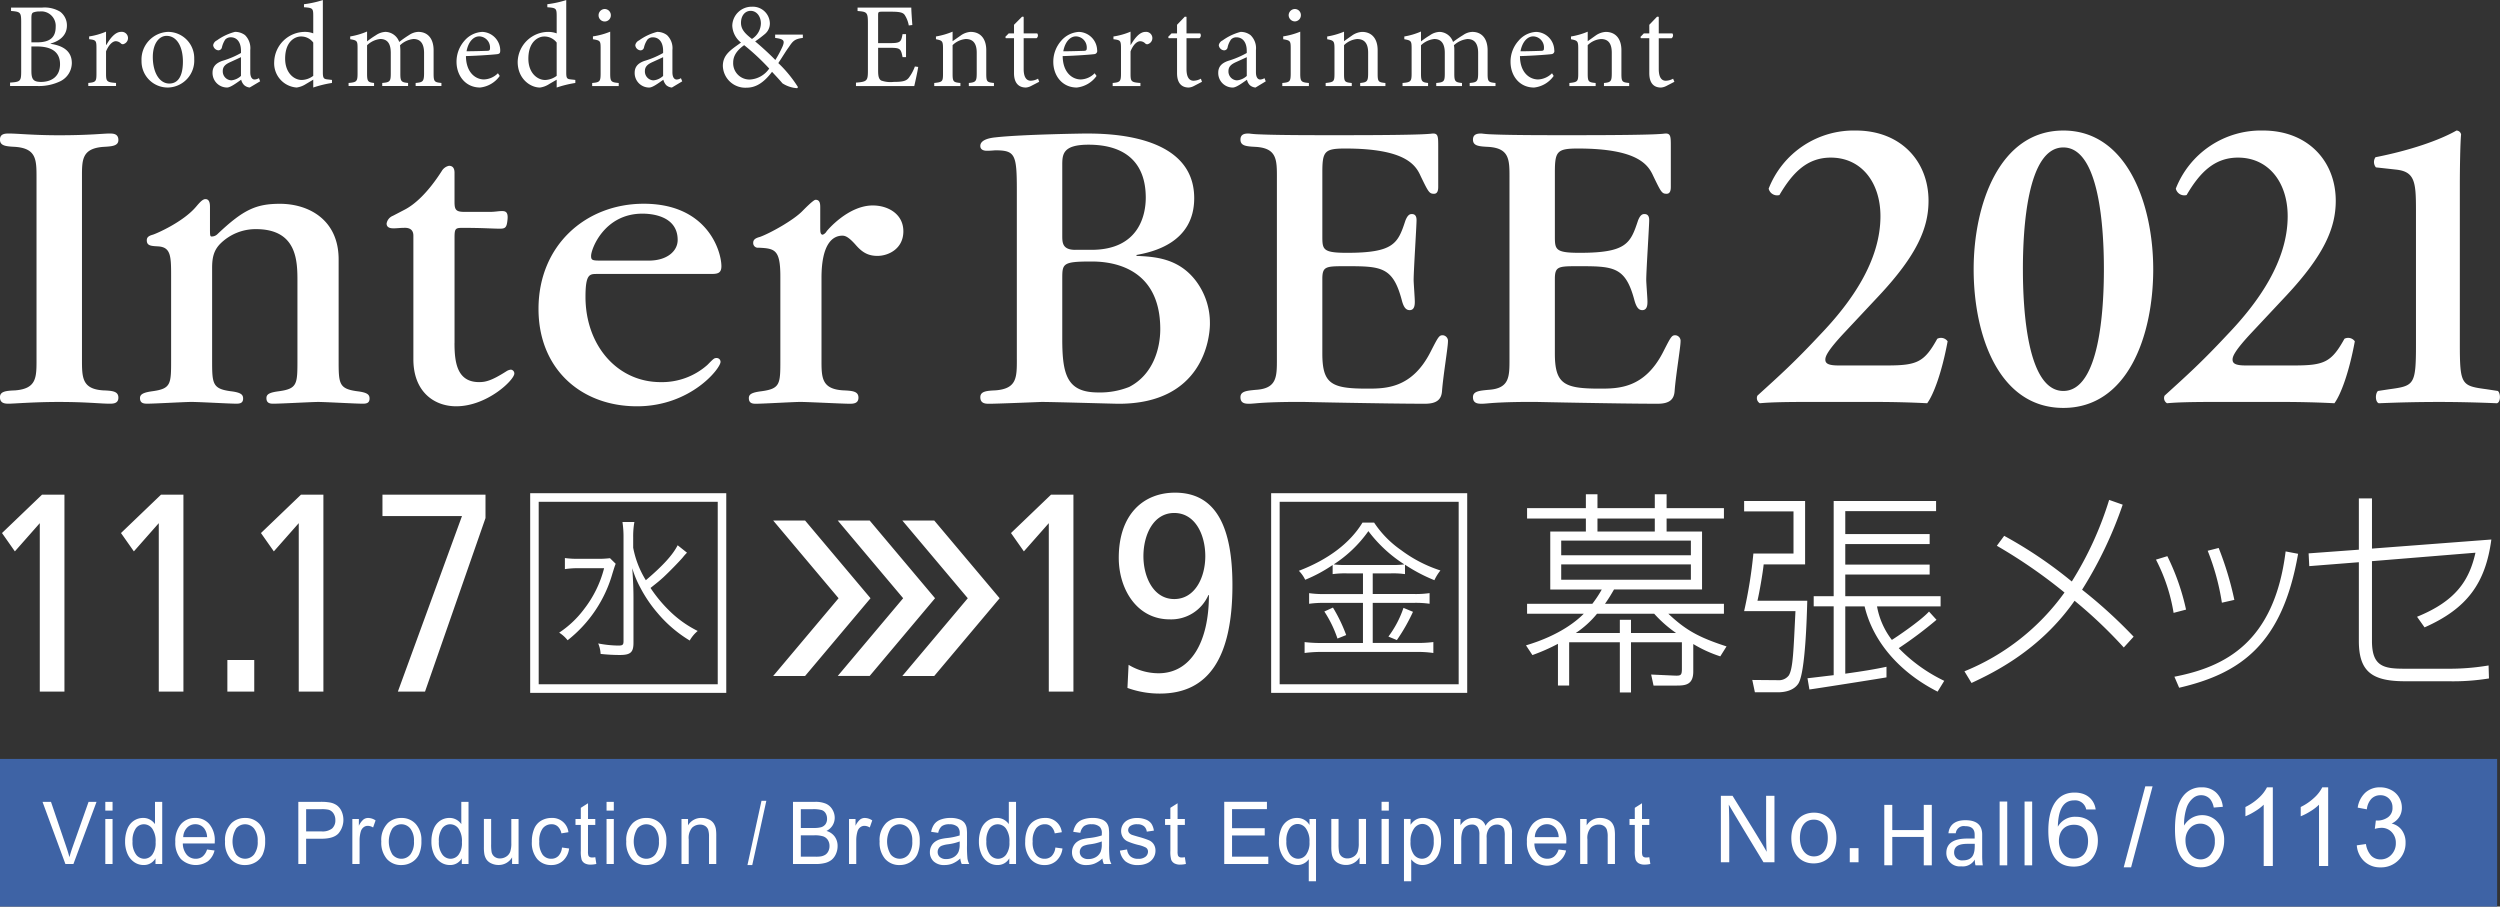
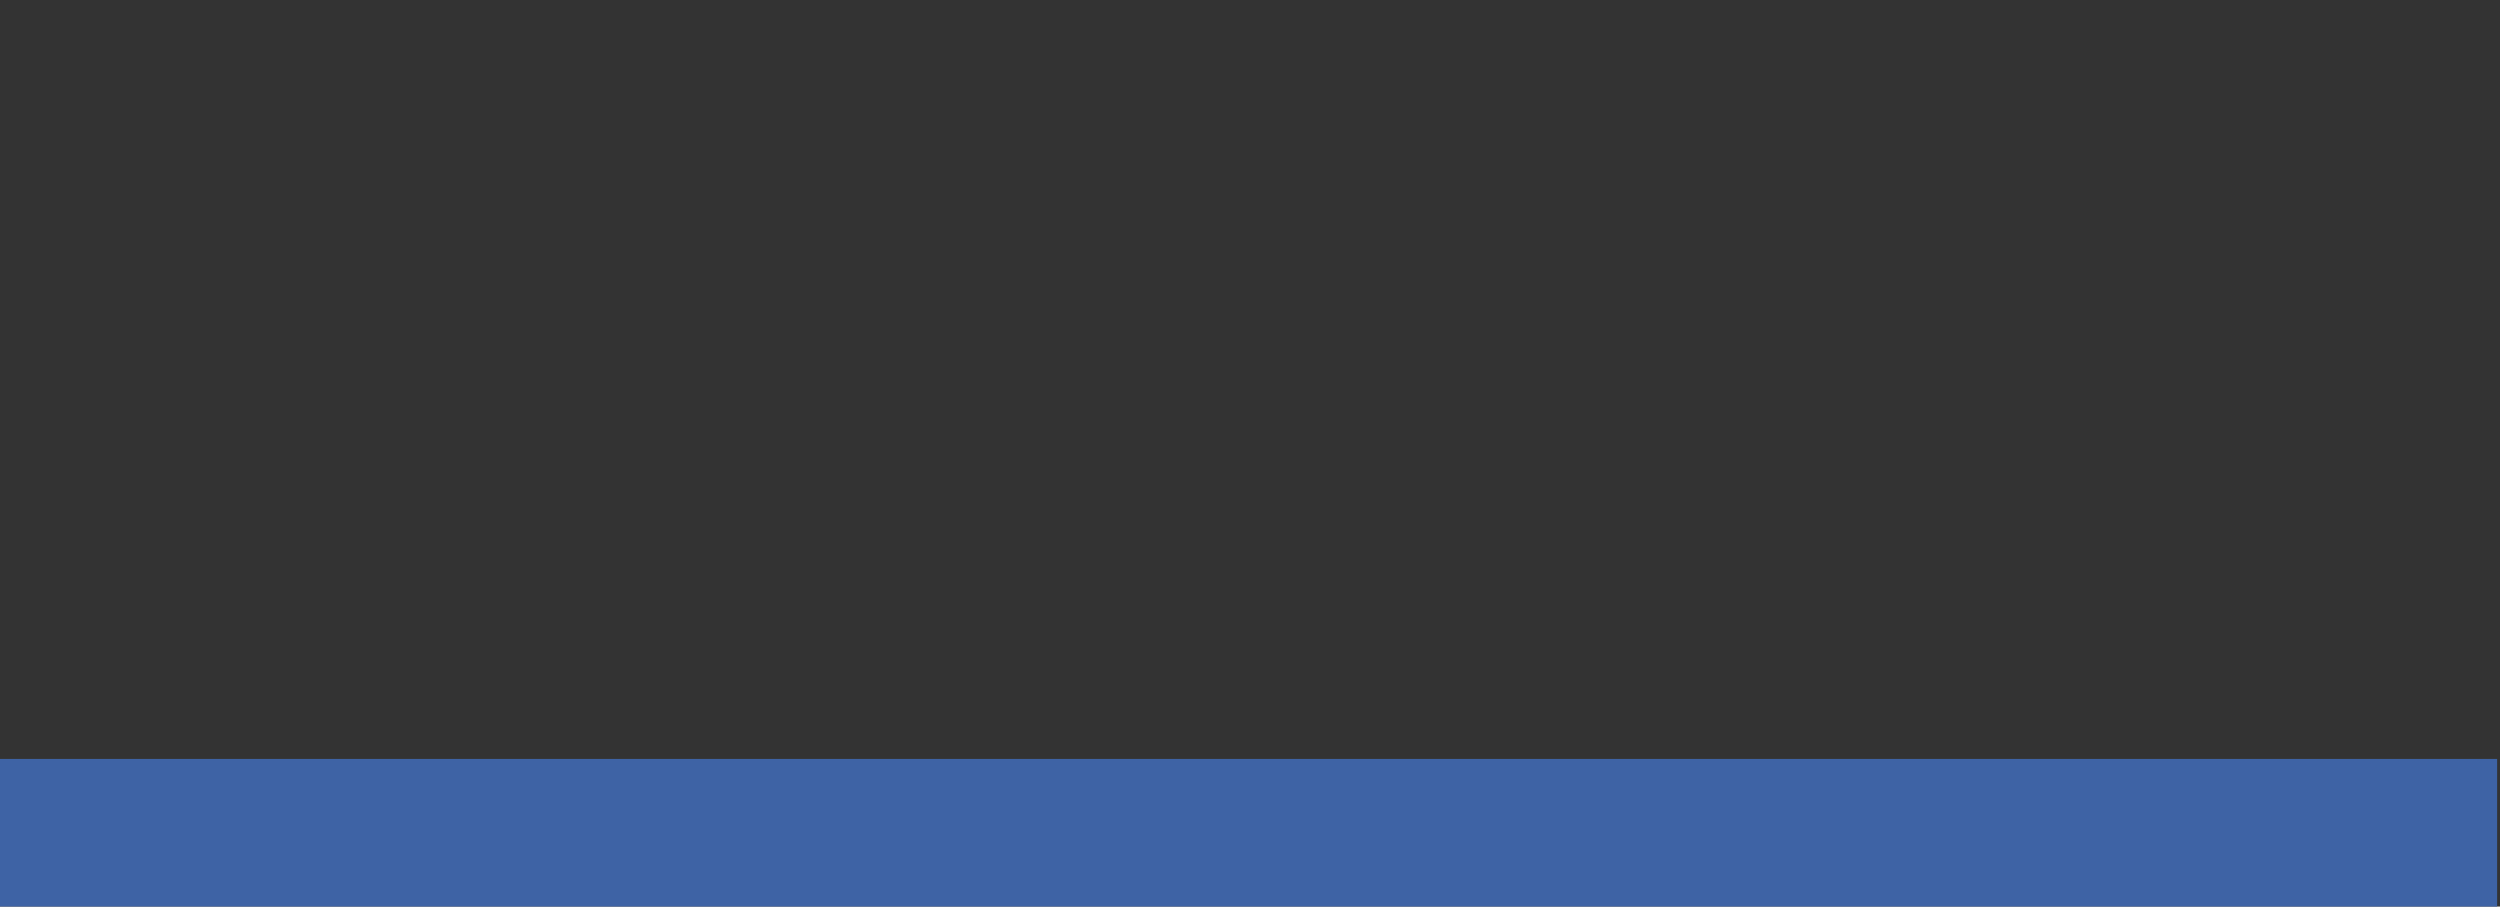
<svg xmlns="http://www.w3.org/2000/svg" id="logo_txt" width="575.66" height="208.75" viewBox="0 0 575.66 208.75">
  <rect x="0" y="0" width="575.66" height="208.75" fill="#333333" stroke="none" />
  <defs>
    <style>
      .cls-1 {
        fill: #fff;
        fill-rule: evenodd;
      }

      .cls-2 {
        fill: #3e63a5;
      }
    </style>
  </defs>
-   <path id="シェイプ_17" data-name="シェイプ 17" class="cls-1" d="M704.161,253.714l-5.737,6.5-2.964-4.223,9.22-8.839h5.159V292.5h-5.678V253.714Zm27.4,0-5.735,6.5-2.967-4.223,9.22-8.839h5.157V292.5h-5.675V253.714Zm15.794,31.513h6.19V292.5h-6.19v-7.275Zm16.436-31.513-5.735,6.5-2.966-4.223,9.22-8.839h5.158V292.5h-5.677V253.714Zm37.586-1.625h-18.31v-4.94h23.725v5.394L792.868,292.5h-6.253ZM936.5,253.714l-5.739,6.5-2.967-4.223,9.221-8.839h5.156V292.5H936.5V253.714Zm18.372,32.618a13.351,13.351,0,0,0,6.9,1.947c7.476,0,11.6-7.275,11.6-18h-0.125a9.346,9.346,0,0,1-8.9,5.586c-7.607,0-11.736-7.015-11.736-14.164,0-10.008,5.676-15.009,12.959-15.009,9.605,0,13.215,8.186,13.215,21.313,0,16.634-5.48,24.95-16.7,24.95a21.645,21.645,0,0,1-7.474-1.3Zm10.507-15.143c4.837,0,7.158-5.066,7.158-9.876,0-4.937-2.321-9.943-7.158-9.943-4.772,0-7.089,5.006-7.089,9.943C958.289,266.123,960.606,271.189,965.378,271.189ZM860.269,248.8v42.008H819.043V248.8h41.226m1.963-1.979H817.08v45.966h45.152V246.825h0Zm18.151,6.286h-7.347l15.057,17.894-15.057,17.9h7.347l15.067-17.9Zm14.869,0H887.9l15.066,17.894L887.9,288.9h7.352l15.055-17.9Zm14.872,0h-7.347l15.067,17.894-15.067,17.9h7.347l15.057-17.9Zm-73.353,9.962c-0.277.7-.311,0.843-0.729,2.172A29.938,29.938,0,0,1,825.7,280.678a7.714,7.714,0,0,0-1.944-1.75,22.968,22.968,0,0,0,5.763-5.462,25.641,25.641,0,0,0,4.583-9.379h-5.728a20.107,20.107,0,0,0-3.3.212v-2.554a20.842,20.842,0,0,0,3.366.173h3.717a21.839,21.839,0,0,0,3.3-.14Zm16.42-2.553a11.427,11.427,0,0,0-.97,1.087c-0.833.979-3.194,3.393-4.48,4.584-0.974.874-.974,0.874-2.949,2.447a31.781,31.781,0,0,0,4.094,5.006,25.231,25.231,0,0,0,6.772,4.9,7.935,7.935,0,0,0-1.84,2.2,29.674,29.674,0,0,1-7.466-6.4,30.965,30.965,0,0,1-3.924-5.807,23.3,23.3,0,0,1-1.84-4.448c0.211,3.046.279,4.973,0.279,6.825V281.27c0,2.206-.692,2.8-3.159,2.8a41.65,41.65,0,0,1-4.408-.245,6.981,6.981,0,0,0-.559-2.415,25.15,25.15,0,0,0,4.655.49c0.971,0,1.178-.174,1.178-1.014v-23.9a22.783,22.783,0,0,0-.242-3.535h2.744a18.736,18.736,0,0,0-.277,3.5v2.412a22.015,22.015,0,0,0,2.914,7.49c3.925-3.325,6.216-5.846,7.326-8.049ZM1030.88,248.8v42.008H989.659V248.8h41.221m1.96-1.979H987.7v45.966h45.144V246.825h0Zm-27.75,18.456a21.031,21.031,0,0,0-3.23.173v-2.1a33.386,33.386,0,0,1-6.321,3.4,7.566,7.566,0,0,0-1.459-2.065c6.77-2.59,11.81-6.406,14.65-11.1h2.68a23.441,23.441,0,0,0,6.21,6.334,30.993,30.993,0,0,0,9.06,4.689,10.828,10.828,0,0,0-1.39,2.241,37.507,37.507,0,0,1-6.77-3.568v2.168a19.928,19.928,0,0,0-3.19-.173h-4.24v4.758h9.69a22.138,22.138,0,0,0,3.4-.211v2.449a23.319,23.319,0,0,0-3.4-.211h-9.69v9.239h10.17a29.012,29.012,0,0,0,3.79-.208v2.517a25.6,25.6,0,0,0-3.82-.244H999.358a30.359,30.359,0,0,0-3.956.244V281.1a31.758,31.758,0,0,0,3.956.208h9.482v-9.239h-9.031a23.51,23.51,0,0,0-3.366.211v-2.449a22.8,22.8,0,0,0,3.4.211h9v-4.758h-3.75Zm-3.16,7.874a35.876,35.876,0,0,1,3.05,6.329l-2.01.807a26.75,26.75,0,0,0-3.022-6.23Zm13.4-9.8a22.249,22.249,0,0,0,3.05-.139,31.632,31.632,0,0,1-8.29-7.663,29.144,29.144,0,0,1-7.99,7.663,21.067,21.067,0,0,0,2.95.139h10.28Zm5.03,10.777a42.816,42.816,0,0,1-3.71,6.509l-1.95-.805a23.549,23.549,0,0,0,3.47-6.612Zm64.54,13.743c0,3.089-1.83,3.24-3.86,3.24h-5.29l-0.55-2.54,5.39,0.246c1.44,0.052,1.69-.047,1.69-1.592v-6.08h-11.72v11.56h-2.57v-11.56h-11.67v9.966h-2.58V281.5a44.414,44.414,0,0,1-5.88,2.592l-1.48-2.24c8.06-2.392,11.97-5.931,13.3-7.278h-13.05v-2.292h15.03a26.657,26.657,0,0,0,2.17-3.288h-11.86V255.635h8.2v-2.988h-13.54v-2.4h13.54v-3.189h2.67v3.189h13.2v-3.189h2.72v3.189h13.2v2.4h-13.2v2.988h8.16v13.354h-20.27c-0.64,1.1-1.09,1.894-2.07,3.288h27.38v2.292h-12.8c4.05,3.837,7.12,5.483,13.4,7.525l-1.44,2.292a29.452,29.452,0,0,1-6.22-2.839v6.327Zm-0.55-30.148h-29.86v3.389h29.86v-3.389Zm0,5.483h-29.86v3.538h29.86v-3.538Zm-3.41,15.8a28.965,28.965,0,0,1-5.04-4.436h-13.16a21.967,21.967,0,0,1-4.89,4.436h10.14v-3.038h2.57v3.038h10.38Zm-4.9-26.358h-13.2v2.988h13.2v-2.988Zm34.61,10.562h-9.54c-0.2,1.943-.94,6.278-1.43,8.372h11.47c-0.1,3.686-.44,16.444-2.03,19.036-0.99,1.542-2.91,2.042-4.79,2.042h-5.24l-0.6-2.841,5.88,0.051a2.848,2.848,0,0,0,2.53-1.1c0.98-1.6,1.08-5.731,1.53-14.8h-11.82a106.179,106.179,0,0,0,2.13-13.257h9.24V251h-11.37v-2.392h14.04v14.6Zm30.26,12.758a92.364,92.364,0,0,1-8.7,6.526,36.587,36.587,0,0,0,10.48,7.527l-1.53,2.488c-8.75-4.435-14.88-11.511-16.81-19.634h-4.45v15.5c4.25-.6,6.67-0.993,9.49-1.594v2.443c-1.04.2-16.22,2.591-17.75,2.789l-0.44-2.591c0.64-.05,5.04-0.6,6.03-0.7V272.874h-4.6v-2.342h4.6V248.607h23.58v2.344H1119.9v5.28h19.43v2.291H1119.9v4.737h19.43v2.292H1119.9v4.981h21.95v2.342h-14.64a17.8,17.8,0,0,0,3.42,7.725c0.89-.547,6.62-4.386,8.55-6.528Zm43.12,6.377a107.167,107.167,0,0,0-11.33-10.763c-8.01,11.461-18.73,16.592-23.73,18.934l-1.63-2.688a52.761,52.761,0,0,0,23.04-18.142,117.7,117.7,0,0,0-15.58-10.763l1.69-2.29a99.426,99.426,0,0,1,15.57,10.515,78.963,78.963,0,0,0,8.6-18.79l3.12,1.1a93.458,93.458,0,0,1-9.35,19.581,112,112,0,0,1,11.87,10.815Zm11.47-7.973a40.662,40.662,0,0,0-4.06-12.258l2.62-.8a53.327,53.327,0,0,1,4.31,12.305Zm0.19,14.7c11.52-2.241,22.99-7.773,25.61-28.851l2.87,0.547c-3.61,20.831-13.25,27.558-27.39,30.846Zm10.93-17.041a54.553,54.553,0,0,0-3.27-11.961l2.53-.646a73.329,73.329,0,0,1,3.61,11.959Zm62.05-14.552c-1.34,10.067-5.59,15.9-15.38,20.233l-1.73-2.443c8.95-3.636,12.02-8.37,13.45-14.751l-23.83,1.946v18.387c0,5.78,2.62,6.379,7.36,6.379h9.8a54.066,54.066,0,0,0,9.69-.75l0.09,2.992a52.047,52.047,0,0,1-9.44.647h-9.84c-7.51,0-10.68-2.092-10.68-9.268V262.71l-11.42.9-0.15-2.939,11.57-.849V248.01h3.02v11.561ZM706.661,143.346c2.751,0.4,4.878,1.606,4.878,4.419a4.719,4.719,0,0,1-2.635,4.186,11.381,11.381,0,0,1-5.452,1.1h-6.134v-0.783c2.379-.159,2.561-0.317,2.561-2.622V138.42c0-2.3-.131-2.476-2.334-2.643V135h7.124a6.955,6.955,0,0,1,4.184.948,3.937,3.937,0,0,1,1.557,3.168c0,2.65-2.235,3.736-3.749,4.153v0.081ZM703.522,143c3.044,0,4.3-1.2,4.3-3.56a3.324,3.324,0,0,0-3.682-3.55,3.885,3.885,0,0,0-1.545.255c-0.289.221-.365,0.491-0.365,1.418V143h1.291Zm-1.291,6.6c0,2,.508,2.515,2.3,2.515,2.244-.033,4.292-1.173,4.292-4.084,0-2.817-1.96-4.081-5.343-4.081h-1.252v5.65Zm17.27-6.019c0.8-1.436,2.018-2.991,3.358-2.991a1.439,1.439,0,0,1,.717,2.762,0.611,0.611,0,0,1-.717-0.081,1.771,1.771,0,0,0-1.182-.535c-0.738,0-1.619.8-2.26,2.342v5.1c0,1.837.164,2.013,2.3,2.17v0.706h-6.387v-0.706c1.726-.157,1.883-0.333,1.883-2.17v-5.756c0-1.831-.09-1.953-1.686-2.145v-0.636a15.4,15.4,0,0,0,3.887-1.109v3.046H719.5Zm20.218,3.217a6.2,6.2,0,0,1-6.028,6.606,6.022,6.022,0,0,1-6.1-6.137,6.354,6.354,0,0,1,6.146-6.677,6.042,6.042,0,0,1,5.985,6.208m-9.535-.417c0,3.5,1.487,6.106,3.808,6.106,1.713,0,3.123-1.274,3.123-5.084,0-3.244-1.3-5.893-3.766-5.893-1.678,0-3.165,1.711-3.165,4.871m22.318,7.019a2.209,2.209,0,0,1-1.283-.549,2.582,2.582,0,0,1-.684-1.248c-1.107.765-2.459,1.8-3.258,1.8a3.346,3.346,0,0,1-3.341-3.4c0-1.348.721-2.2,2.253-2.738a19.846,19.846,0,0,0,4.3-1.817v-0.492c0-2.013-.957-3.12-2.348-3.12a1.742,1.742,0,0,0-1.273.514,5.491,5.491,0,0,0-.782,1.858,0.836,0.836,0,0,1-.826.628,1.327,1.327,0,0,1-1.178-1.193,1.512,1.512,0,0,1,.852-1.089,12.462,12.462,0,0,1,4.168-1.966,3.808,3.808,0,0,1,2.305.744,4.2,4.2,0,0,1,1.219,3.43v5.117c0,1.268.522,1.677,0.971,1.677a2.115,2.115,0,0,0,1.024-.316l0.273,0.733Zm-2.018-6.992c-0.576.287-1.914,0.894-2.483,1.152-1.1.5-1.707,1.029-1.707,2.057a2.052,2.052,0,0,0,1.989,2.131,3.8,3.8,0,0,0,2.2-1.02V146.4Zm20.954,5.943a26.111,26.111,0,0,0-4.311,1.053v-1.809l-1.666.989a5.211,5.211,0,0,1-2.166.82,5.581,5.581,0,0,1-5.159-5.912,7.1,7.1,0,0,1,7.147-6.9,5.214,5.214,0,0,1,1.844.343v-3.983c0-1.809-.121-1.879-2.133-2.036V134.22a23.444,23.444,0,0,0,4.343-.956v16.611c0,1.446.224,1.578,1.221,1.677l0.88,0.1v0.7Zm-4.311-9.3a3.455,3.455,0,0,0-2.844-1.4c-1.316,0-3.629,1.092-3.629,5.1,0,3.279,2.035,4.913,3.815,4.913a4.53,4.53,0,0,0,2.658-.954v-7.653Zm23.58,10.009v-0.706c1.623-.155,1.94-0.285,1.94-2.255v-4.644c0-1.979-.7-3.222-2.442-3.222a5.194,5.194,0,0,0-3.09,1.439c0.014,0.335.066,0.672,0.066,1.169v5.407c0,1.773.254,1.951,1.782,2.106v0.706h-5.95v-0.706c1.715-.155,1.965-0.32,1.965-2.135v-4.789c0-2.028-.692-3.2-2.44-3.2a5.173,5.173,0,0,0-3.018,1.439v6.547c0,1.8.228,1.98,1.61,2.135v0.706h-5.867v-0.706c1.829-.155,2.067-0.333,2.067-2.135v-5.756c0-1.782-.049-1.9-1.693-2.18v-0.636a16.821,16.821,0,0,0,3.883-1.14v2.278a19.184,19.184,0,0,1,2.012-1.409,4.265,4.265,0,0,1,2.235-.783,3.455,3.455,0,0,1,3.155,2.32,25.172,25.172,0,0,1,2.273-1.591,4.082,4.082,0,0,1,2.11-.729c2.157,0,3.536,1.506,3.536,4.248v5.378c0,1.85.213,1.98,1.8,2.135v0.706h-5.937Zm19.363-2.323a6.364,6.364,0,0,1-4.523,2.666c-3.395,0-5.428-2.782-5.428-5.908a7.283,7.283,0,0,1,1.822-4.863,5.763,5.763,0,0,1,4.091-2.039h0.008a4.3,4.3,0,0,1,4.143,4.217c0,0.574-.067.8-0.627,0.9-0.43.074-3.929,0.361-7.269,0.454,0.025,3.789,2.217,5.377,4.153,5.377a4.738,4.738,0,0,0,3.211-1.428Zm-7.642-5.683c1.549,0,3.119-.048,4.729-0.1,0.512,0,.67-0.143.67-0.552a2.564,2.564,0,0,0-2.487-2.779c-1.248,0-2.506,1.163-2.912,3.432m25.052,7.3a25.9,25.9,0,0,0-4.3,1.053v-1.809l-1.7.989a5.115,5.115,0,0,1-2.145.82c-2.258,0-5.135-2.04-5.135-5.912a7.068,7.068,0,0,1,7.1-6.9,5.444,5.444,0,0,1,1.879.343v-3.983c0-1.809-.135-1.879-2.151-2.036V134.22a23.759,23.759,0,0,0,4.354-.956v16.611c0,1.446.162,1.578,1.207,1.677l0.885,0.1v0.7Zm-4.3-9.3a3.557,3.557,0,0,0-2.885-1.4c-1.272,0-3.634,1.092-3.634,5.1,0,3.279,2.038,4.913,3.87,4.913a4.7,4.7,0,0,0,2.649-.954v-7.653Zm8.173,10.009v-0.706c1.76-.157,1.946-0.333,1.946-2.238v-5.715c0-1.72-.063-1.842-1.77-2.118v-0.661a16.708,16.708,0,0,0,3.975-1.084v9.578c0,1.905.176,2.081,1.961,2.238v0.706h-6.112Zm1.473-16.279a1.443,1.443,0,0,1,1.418-1.46,1.425,1.425,0,0,1,1.408,1.46,1.413,1.413,0,0,1-2.826,0m16.885,16.622a2.244,2.244,0,0,1-1.307-.549,2.939,2.939,0,0,1-.662-1.248c-1.106.765-2.447,1.8-3.266,1.8a3.339,3.339,0,0,1-3.337-3.4c0-1.348.723-2.2,2.259-2.738a20.089,20.089,0,0,0,4.289-1.817v-0.492c0-2.013-.951-3.12-2.373-3.12a1.65,1.65,0,0,0-1.229.514,5.191,5.191,0,0,0-.808,1.858,0.813,0.813,0,0,1-.835.628,1.3,1.3,0,0,1-1.16-1.193,1.5,1.5,0,0,1,.858-1.089,12.3,12.3,0,0,1,4.155-1.966,3.69,3.69,0,0,1,2.289.744,4.139,4.139,0,0,1,1.246,3.43v5.117c0,1.268.51,1.677,0.969,1.677a1.9,1.9,0,0,0,.991-0.316l0.3,0.733Zm-2.024-6.992c-0.6.287-1.922,0.894-2.5,1.152-1.08.5-1.693,1.029-1.693,2.057a2.053,2.053,0,0,0,1.966,2.131,3.746,3.746,0,0,0,2.229-1.02V146.4Zm32.175-4.432c-1.937.236-2.309,0.76-3.219,2.1-0.774,1.053-1.424,2.195-2.43,3.693a28.7,28.7,0,0,1,4.534,5.538l-0.188.244a7.039,7.039,0,0,1-3.4-1.126c-0.31-.4-1.5-1.693-2.391-2.643-2.008,2.664-3.875,3.651-5.85,3.651a5.173,5.173,0,0,1-5.474-5c0-2.594,1.813-3.689,4.179-5.386a5.245,5.245,0,0,1-2.008-3.87,4.47,4.47,0,0,1,4.561-4.388,3.924,3.924,0,0,1,4.094,3.836,3.174,3.174,0,0,1-1.139,2.45c-0.523.429-1.166,0.96-2.248,1.706,0.912,0.749,2.883,2.471,4.647,4.274a24.547,24.547,0,0,0,1.688-3.174c0.521-1.307.254-1.652-1.733-1.906v-0.76h6.376v0.76Zm-7.741,7.054a52.841,52.841,0,0,0-5.769-5.388c-1.851,1.308-2.529,2.631-2.529,4a3.754,3.754,0,0,0,3.856,3.913,5.775,5.775,0,0,0,4.442-2.528m-6.5-10.531c0,1.458.854,2.434,2.524,3.713a4.34,4.34,0,0,0,2.059-3.559c0-1.58-.936-2.907-2.362-2.907-1.258,0-2.221,1.078-2.221,2.753m40.807,10.158c-0.131.943-.7,3.539-0.909,4.4H892.1v-0.783c2.512-.192,2.748-0.415,2.748-2.674v-11.05c0-2.48-.236-2.6-2.383-2.767V135h12.375c0,0.721.134,2.588,0.238,4.011l-0.82.1a6.556,6.556,0,0,0-.891-2.34c-0.381-.629-1.125-0.828-3.149-0.828h-2.094c-0.879,0-.928.075-0.928,0.874v6.364h2.612c2.537,0,2.682-.243,3.018-2.069h0.8V146.4h-0.8c-0.387-1.985-.565-2.144-2.993-2.144H897.2V149.5c0,1.313.16,1.911,0.672,2.276a6.306,6.306,0,0,0,2.887.334c2.122,0,2.915-.21,3.5-0.945a9.8,9.8,0,0,0,1.406-2.607Zm11.654,4.4v-0.706c1.633-.155,1.82-0.394,1.82-2.323v-4.63c0-1.925-.662-3.168-2.529-3.168a4.94,4.94,0,0,0-3.028,1.412v6.539c0,1.885.168,2.015,1.8,2.17v0.706h-6.026v-0.706c1.9-.2,2.02-0.333,2.02-2.17v-5.721c0-1.782-.16-1.885-1.626-2.18v-0.636a17.207,17.207,0,0,0,3.831-1.109v2.2c0.58-.417,1.194-0.832,1.873-1.313a4.352,4.352,0,0,1,2.282-.833c2.248,0,3.6,1.555,3.6,4.217v5.374c0,1.885.154,2.015,1.768,2.17v0.706h-5.79Zm14.311,0a3,3,0,0,1-1.165.345c-1.744,0-2.742-1.134-2.742-3.3v-8.06h-1.889l-0.119-.3,0.787-.807h1.221v-1.983l1.859-1.869,0.366,0.036v3.816h3.119a0.781,0.781,0,0,1-.154,1.111h-2.965v7.095c0,2.264.922,2.693,1.629,2.693a3.717,3.717,0,0,0,1.682-.471l0.269,0.713Zm15.1-2.321a6.439,6.439,0,0,1-4.543,2.666c-3.4,0-5.417-2.782-5.417-5.908a7.289,7.289,0,0,1,1.823-4.863,5.824,5.824,0,0,1,4.051-2.039h0.043a4.342,4.342,0,0,1,4.18,4.217,0.725,0.725,0,0,1-.65.9c-0.448.074-3.936,0.361-7.285,0.454,0.032,3.789,2.21,5.377,4.179,5.377a4.7,4.7,0,0,0,3.184-1.428Zm-7.665-5.683c1.569,0,3.122-.048,4.72-0.1,0.5,0,.687-0.143.687-0.552a2.563,2.563,0,0,0-2.5-2.779c-1.246,0-2.481,1.163-2.9,3.432m15.54-1.47c0.834-1.436,2-2.991,3.354-2.991a1.439,1.439,0,0,1,.717,2.762,0.614,0.614,0,0,1-.717-0.081,1.682,1.682,0,0,0-1.192-.535c-0.722,0-1.625.8-2.215,2.342v5.1c0,1.837.127,2.013,2.274,2.17v0.706h-6.39v-0.706c1.69-.157,1.916-0.333,1.916-2.17v-5.756c0-1.831-.113-1.953-1.738-2.145v-0.636a16.1,16.1,0,0,0,3.938-1.109v3.046h0.053Zm14.523,9.474a2.874,2.874,0,0,1-1.168.345c-1.746,0-2.7-1.134-2.7-3.3v-8.06H964.1l-0.117-.3,0.777-.807h1.268v-1.983l1.793-1.869,0.389,0.036v3.816h3.145a0.794,0.794,0,0,1-.176,1.111h-2.969v7.095c0,2.264.9,2.693,1.635,2.693a3.625,3.625,0,0,0,1.672-.471l0.258,0.713Zm14.2,0.345a2.271,2.271,0,0,1-1.311-.549,2.522,2.522,0,0,1-.654-1.248c-1.106.765-2.456,1.8-3.292,1.8a3.342,3.342,0,0,1-3.328-3.4c0-1.348.716-2.2,2.266-2.738a21.471,21.471,0,0,0,4.3-1.817v-0.492c0-2.013-.967-3.12-2.383-3.12a1.668,1.668,0,0,0-1.248.514,4.931,4.931,0,0,0-.79,1.858,0.808,0.808,0,0,1-.818.628,1.328,1.328,0,0,1-1.2-1.193,1.537,1.537,0,0,1,.869-1.089,12.361,12.361,0,0,1,4.147-1.966,3.682,3.682,0,0,1,2.291.744,4.14,4.14,0,0,1,1.248,3.43v5.117c0,1.268.51,1.677,0.975,1.677a2.084,2.084,0,0,0,.993-0.316l0.291,0.733Zm-2.014-6.992c-0.613.287-1.944,0.894-2.526,1.152-1.084.5-1.692,1.029-1.692,2.057a2.041,2.041,0,0,0,1.962,2.131,3.854,3.854,0,0,0,2.256-1.02V146.4Zm8.181,6.649v-0.706c1.742-.157,1.936-0.333,1.936-2.238v-5.715c0-1.72-.084-1.842-1.727-2.118v-0.661a17.02,17.02,0,0,0,3.922-1.084v9.578c0,1.905.2,2.081,1.991,2.238v0.706h-6.122Zm1.465-16.279a1.447,1.447,0,0,1,1.428-1.46,1.394,1.394,0,0,1,1.385,1.46,1.414,1.414,0,0,1-1.426,1.394,1.457,1.457,0,0,1-1.387-1.394m16.47,16.279v-0.706c1.63-.155,1.83-0.394,1.83-2.323v-4.63c0-1.925-.66-3.168-2.54-3.168a4.935,4.935,0,0,0-3.01,1.412v6.539c0,1.885.14,2.015,1.78,2.17v0.706h-6.01v-0.706c1.9-.2,2.03-0.333,2.03-2.17v-5.721c0-1.782-.17-1.885-1.68-2.18v-0.636a17.144,17.144,0,0,0,3.88-1.109v2.2c0.55-.417,1.15-0.832,1.84-1.313a4.406,4.406,0,0,1,2.31-.833c2.24,0,3.59,1.555,3.59,4.217v5.374c0,1.885.17,2.015,1.79,2.17v0.706h-5.81Zm25.21,0v-0.706c1.63-.155,1.95-0.285,1.95-2.255v-4.644c0-1.979-.69-3.222-2.46-3.222a5.39,5.39,0,0,0-3.12,1.439,4.938,4.938,0,0,1,.09,1.169v5.407c0,1.773.25,1.951,1.77,2.106v0.706h-5.93v-0.706c1.73-.155,1.97-0.32,1.97-2.135v-4.789c0-2.028-.74-3.2-2.43-3.2a5.264,5.264,0,0,0-3.05,1.439v6.547c0,1.8.27,1.98,1.63,2.135v0.706h-5.88v-0.706c1.86-.155,2.09-0.333,2.09-2.135v-5.756c0-1.782-.08-1.9-1.68-2.18v-0.636a16.361,16.361,0,0,0,3.84-1.14v2.278a19.683,19.683,0,0,1,2.05-1.409,4.106,4.106,0,0,1,2.26-.783,3.378,3.378,0,0,1,3.07,2.32,24.493,24.493,0,0,1,2.33-1.591,3.86,3.86,0,0,1,2.12-.729c2.13,0,3.51,1.506,3.51,4.248v5.378c0,1.85.2,1.98,1.82,2.135v0.706h-5.95Zm19.34-2.323a6.343,6.343,0,0,1-4.51,2.666c-3.43,0-5.42-2.782-5.42-5.908a7.175,7.175,0,0,1,1.84-4.863,5.674,5.674,0,0,1,4.04-2.039h0.06a4.308,4.308,0,0,1,4.13,4.217,0.711,0.711,0,0,1-.64.9c-0.42.074-3.93,0.361-7.26,0.454,0.01,3.789,2.2,5.377,4.18,5.377a4.794,4.794,0,0,0,3.2-1.428Zm-7.64-5.683c1.59,0,3.13-.048,4.74-0.1,0.51,0,.66-0.143.66-0.552a2.549,2.549,0,0,0-2.47-2.779c-1.26,0-2.5,1.163-2.93,3.432m19.22,8.006v-0.706c1.63-.155,1.8-0.394,1.8-2.323v-4.63c0-1.925-.64-3.168-2.49-3.168a4.888,4.888,0,0,0-3.05,1.412v6.539c0,1.885.19,2.015,1.83,2.17v0.706h-6.05v-0.706c1.87-.2,2.04-0.333,2.04-2.17v-5.721c0-1.782-.17-1.885-1.67-2.18v-0.636a16.9,16.9,0,0,0,3.85-1.109v2.2c0.56-.417,1.16-0.832,1.83-1.313a4.529,4.529,0,0,1,2.32-.833c2.25,0,3.61,1.555,3.61,4.217v5.374c0,1.885.16,2.015,1.79,2.17v0.706h-5.81Zm14.33,0a3.167,3.167,0,0,1-1.2.345c-1.75,0-2.69-1.134-2.69-3.3v-8.06h-1.94l-0.1-.3,0.78-.807h1.26v-1.983l1.79-1.869,0.39,0.036v3.816h3.14a0.792,0.792,0,0,1-.19,1.111h-2.95v7.095c0,2.264.9,2.693,1.61,2.693a3.613,3.613,0,0,0,1.69-.471l0.3,0.713Zm7.79-7.492h182.86M713.875,215.979c0,4.2,0,6.844,4.874,7.16,2.137,0.089,3.51.19,3.51,1.681,0,1.386-1.261,1.386-2.047,1.386-2.067,0-5.276-.4-11.723-0.4-5.569,0-10.462.4-11.427,0.4-0.789,0-2.07,0-2.07-1.491,0-1.386,1.478-1.487,3.531-1.576,4.886-.4,4.886-2.959,4.886-7.052V174.214c0-4.165,0-6.763-4.886-7.147-2.158-.11-3.531-0.211-3.531-1.686,0-1.385,1.281-1.385,2.07-1.385,2.034,0,5.569.4,11.519,0.4,7.033,0,10.143-.4,11.631-0.4,0.786,0,2.047,0,2.047,1.5,0,1.365-1.473,1.466-3.51,1.576-4.874.384-4.874,2.982-4.874,6.833v42.079Zm49.615-17.856c0-4.659,0-12.112-9.566-12.112a11.534,11.534,0,0,0-8.212,3.373c-1.482,1.505-1.869,3.18-1.869,5.555v21.04c0,5.568,0,6.763,4.219,7.35,2.44,0.289,2.92.793,2.92,1.7,0,1.173-.973,1.173-1.656,1.173-1.455,0-8.394-.4-10.263-0.4-1.485,0-8.5.4-10.059,0.4-0.761,0-1.769,0-1.769-1.283,0-.9.8-1.305,2.938-1.594,4.229-.587,4.229-1.685,4.229-7.242V197.041c0-4.684,0-6.856-2.954-7.056-1.555-.093-2.647-0.093-2.647-1.388,0-.6.274-1,1.372-1.3,0.683-.186,6.948-2.875,9.962-6.431,0.694-.807,1.471-1.769,2.161-1.769,0.88,0,1.054.873,1.054,1.769v4.855c0,1.7,0,1.989.4,1.989a1.923,1.923,0,0,0,1.375-.6c5.958-5.642,8.892-6.932,14.358-6.932,6.448,0,13.492,3.554,13.492,12.805v23c0,5.568,0,6.763,4.21,7.35,2.443,0.289,2.91.793,2.91,1.7,0,1.173-.965,1.173-1.652,1.173-1.471,0-8.6-.4-10.158-0.4-1.475,0-8.6.4-10.271,0.4-0.666,0-1.665,0-1.665-1.283,0-.9.686-1.305,2.946-1.594,4.194-.587,4.194-1.685,4.194-7.242V198.123Zm36.166,14.113c0,4.435.57,9,5.659,9,1.463,0,2.828-.289,6.257-2.472a2.335,2.335,0,0,1,1.06-.4,0.879,0.879,0,0,1,.8.9c0,1.481-6.27,7.539-13.388,7.539-5.091,0-9.859-3.357-9.859-10.827V187.517c0-1.295-.78-1.894-2.247-1.8-0.787,0-1.486.11-2.26,0.11-0.488,0-1.658,0-1.658-1.107a2.336,2.336,0,0,1,1.457-1.782l2.647-1.38c2.332-1.185,5.372-3.87,8.607-8.939a2.532,2.532,0,0,1,1.639-1.188c0.3,0,1.291,0,1.291,1.586v6.747c0,1.891.383,2.279,2.438,2.279h5.559c1.383,0,2.059-.192,2.942-0.192,0.783,0,1.457.192,1.262,1.989-0.174,1.782-.479,2.067-1.754,2.067-1.67,0-3.913-.19-8.6-0.19-1.67,0-1.842.19-1.842,2.278v24.24Zm34.089-18.978c-2.254,0-2.639,0-2.639-1.087,0-1.583,3.034-9.724,11.818-9.724,1.477,0,8.119.213,8.119,6.057,0,2.575-2.454,4.754-6.642,4.754H833.745Zm24.709,3.075c1.563,0,2.66,0,2.66-1.778,0-3.383-3.139-14.39-17.895-14.39-13.289,0-24.22,9.526-24.22,24.226,0,13.767,9.763,22.415,22.677,22.415,12.385,0,19.237-8.735,19.237-10.222a0.877,0.877,0,0,0-.9-0.894c-0.561,0-.663.106-2.139,1.6a15.761,15.761,0,0,1-10.733,3.95c-10.067,0-17.324-8.532-17.324-19.634,0-5.165.906-5.272,2.566-5.272h26.067Zm25.424-10.425c0,0.6,0,1.386.576,1.386a1.8,1.8,0,0,0,.889-0.785c0.2-.279,4.977-5.949,10.622-5.949,3.538,0,7.047,1.984,7.047,5.949,0,4.079-3.509,5.662-5.953,5.662-2.154,0-3.522-.786-5.077-2.591-1.662-1.873-2.428-2.063-3.022-2.063-1.982,0-4.8,1.5-4.8,9.722v18.848c0,4.093,0,6.744,4.979,7.046,2.16,0.1,3.53.2,3.53,1.685,0,1.4-1.281,1.4-2.045,1.4-1.669,0-9.592-.419-11.346-0.419-1.455,0-8.593.419-10.162,0.419-0.679,0-1.685,0-1.685-1.3,0-.9.693-1.305,2.955-1.586,4.3-.595,4.3-1.693,4.3-7.25v-19.16c0-6.238-1.284-6.451-4.991-6.639a1.077,1.077,0,0,1-1.26-1.109c0-.675.4-1.07,1.537-1.365,2.276-.809,7.849-3.884,9.892-6.065,0.2-.19,2.426-2.492,2.923-2.492,0.959,0,1.084.8,1.084,1.7v4.952Zm58.716,4.872c-2.993,0-2.993-1.7-2.993-3.271V171.418c0-2.559,0-4.851,6.059-4.851,8.494,0,13.169,4.169,13.169,12.2,0,3.676-1.349,12.009-12.508,12.009h-3.727Zm-13.452,25.2c0,4.2,0,6.763-4.887,7.152-2.036.1-3.524,0.2-3.524,1.584,0,1.507,1.264,1.507,2.057,1.507,1.844,0,12.013-.419,12.013-0.419,2.85,0,16.71.419,17.784,0.419,19.339,0,21.015-15,21.015-18.462a16.048,16.048,0,0,0-3.227-9.833c-4-5.258-9.486-5.57-13.678-5.756v-0.214c3.718-.674,13.288-2.778,13.288-13.072,0-14.891-20.226-14.891-25.106-14.891-0.119,0-14.475.194-20.622,0.881-2.036.2-3.524,0.794-3.524,1.981,0,1.107,1.264,1.107,1.488,1.107,0.17,0,.871,0,1.921-0.1,4.6,0,5,.892,5,9.1v39.012Zm10.459-18.55c0-3.469.062-3.965,6.638-3.965,2.932,0,15.928.184,15.928,15.575,0,4.361-1.584,10.426-7.151,13.305a18.107,18.107,0,0,1-7.123,1.274c-7.132,0-8.292-3.955-8.292-12.3V197.429Zm49.423-23.312c0-4.068,0-6.755-4.885-7.05-2.149-.11-3.508-0.211-3.508-1.675,0-1.4,1.232-1.4,1.947-1.4a23.74,23.74,0,0,0,2.446.194c2.149,0.1,6.349.19,14.666,0.19h4.68c10.04,0,15.06-.091,17.68-0.19,2.55-.1,2.64-0.194,2.95-0.194,1.17,0,1.17.793,1.17,3.073v9.142c0,0.5,0,1.662-.96,1.662-1.1,0-1.3-.382-3.08-4.062-1.15-2.573-3.51-6.358-17.38-6.358-4.866,0-5.263.7-5.263,5.662v14.4c0,3.172,0,3.954,5.673,3.954,10.84,0,11.73-2.18,13.46-7.44,0.52-1.29.99-1.487,1.47-1.487,0.6,0,1.09.3,1.09,1.386,0,1.394-.67,11.616-0.67,13.8,0,0.683.27,4.165,0.27,4.954,0,0.6,0,1.984-1.17,1.984-0.79,0-1.38-.5-1.85-2.379-2.04-7.64-4.78-7.737-12.79-7.737-4.69,0-5.483,0-5.483,2.969v17.1c0,7.024,2.063,8.122,10.273,8.122,4.27,0,10.33,0,14.63-8.435,1.78-3.469,1.97-3.86,2.83-3.86a1.308,1.308,0,0,1,1.19,1.47c0,1.295-1.07,7.66-1.36,11.313-0.11,1.908-1.09,2.992-3.93,2.992-4.95,0-11.83-.118-17.47-0.213-5.56-.091-10.179-0.206-10.759-0.206h-1.167c-4,0-6.467.115-8.034,0.206-1.551.1-2.325,0.213-3.014,0.213-0.813,0-2.045,0-2.045-1.5,0-1.39,1.474-1.5,3.508-1.7,4.885-.289,4.885-2.987,4.885-7.052V174.117Zm53.556,0c0-4.068,0-6.755-4.89-7.05-2.16-.11-3.52-0.211-3.52-1.675,0-1.4,1.28-1.4,1.97-1.4a23.354,23.354,0,0,0,2.43.194c2.15,0.1,6.35.19,14.67,0.19h4.69c10.06,0,15.03-.091,17.69-0.19,2.52-.1,2.64-0.194,2.93-0.194,1.18,0,1.18.793,1.18,3.073v9.142c0,0.5,0,1.662-.97,1.662-1.09,0-1.28-.382-3.06-4.062-1.16-2.573-3.52-6.358-17.37-6.358-4.9,0-5.3.7-5.3,5.662v14.4c0,3.172,0,3.954,5.69,3.954,10.84,0,11.71-2.18,13.46-7.44,0.51-1.29.99-1.487,1.47-1.487,0.6,0,1.1.3,1.1,1.386,0,1.394-.68,11.616-0.68,13.8,0,0.683.28,4.165,0.28,4.954,0,0.6,0,1.984-1.18,1.984-0.76,0-1.35-.5-1.85-2.379-2.05-7.64-4.79-7.737-12.8-7.737-4.69,0-5.49,0-5.49,2.969v17.1c0,7.024,2.07,8.122,10.27,8.122,4.32,0,10.35,0,14.66-8.435,1.77-3.469,1.96-3.86,2.81-3.86a1.3,1.3,0,0,1,1.2,1.47c0,1.295-1.08,7.66-1.36,11.313-0.11,1.908-1.07,2.992-3.91,2.992-5,0-11.84-.118-17.51-0.213-5.56-.091-10.14-0.206-10.76-0.206h-1.17c-4,0-6.43.115-7.99,0.206-1.58.1-2.35,0.213-3.04,0.213-0.78,0-2.06,0-2.06-1.5,0-1.39,1.48-1.5,3.52-1.7,4.89-.289,4.89-2.987,4.89-7.052V174.117Zm86.96,43.283c6.91,0,8.56-.764,11.54-6.143a1.874,1.874,0,0,1,2.39.584c-1.34,7.232-3.26,12.306-4.71,14.261-3.74-.192-7.69-0.3-12.1-0.3h-15.87c-5.38,0-8.53.107-10.56,0.3a1.366,1.366,0,0,1-.56-1.753c5.18-4.7,8.54-7.713,14.38-13.968,7.32-7.614,13.95-17.09,13.95-27.35,0-7.8-4.42-13.49-11.43-13.49-5.49,0-8.84,3.525-11.83,8.619a1.993,1.993,0,0,1-2.48-1.479,21.048,21.048,0,0,1,20.07-13.375c10.3,0,16.74,7.025,16.74,16.19,0,6.27-2.7,12.521-11.36,21.791l-7.88,8.41c-4.14,4.4-4.52,5.663-4.52,6.347,0,0.784.48,1.356,2.99,1.356h11.24Zm93.77,0c6.89,0,8.55-.764,11.53-6.143a1.871,1.871,0,0,1,2.39.584c-1.33,7.232-3.25,12.306-4.7,14.261-3.75-.192-7.7-0.3-12.11-0.3h-15.86c-5.38,0-8.55.107-10.57,0.3a1.366,1.366,0,0,1-.56-1.753c5.18-4.7,8.54-7.713,14.38-13.968,7.32-7.614,13.96-17.09,13.96-27.35,0-7.8-4.42-13.49-11.43-13.49-5.49,0-8.86,3.525-11.84,8.619a2.008,2.008,0,0,1-2.49-1.479,21.061,21.061,0,0,1,20.08-13.375c10.31,0,16.75,7.025,16.75,16.19,0,6.27-2.71,12.521-11.36,21.791l-7.88,8.41c-4.14,4.4-4.52,5.663-4.52,6.347,0,0.784.47,1.356,2.98,1.356h11.25Zm-32.5-22.158c0,15.327-5.88,31.936-20.7,31.936-14.8,0-20.65-16.609-20.65-31.936,0-14.74,5.85-31.936,20.65-31.936C1184.93,163.306,1190.81,180.5,1190.81,195.242Zm-30.01,0c0,9.181.97,28.029,9.31,28.029,8.37,0,9.34-18.848,9.34-28.029s-0.97-28.041-9.34-28.041C1161.77,167.2,1160.8,186.059,1160.8,195.242Zm100.61,17.287c0,9.373.38,9.571,6.15,10.346l2.61,0.4c0.66,0.586.66,2.532-.2,2.831-4.52-.192-9.04-0.3-13.26-0.3-4.93,0-9.34.107-13.96,0.3-0.85-.3-0.85-2.245-0.19-2.831l2.61-.4c5.74-.775,6.14-0.973,6.14-10.346V181.561c0-6.439-.27-8.8-4.61-9.262l-4.61-.508a1.927,1.927,0,0,1-.1-2.339c7.97-1.566,14.72-3.905,18.65-6.146a1.118,1.118,0,0,1,1.06.882c-0.2,2.04-.29,7.913-0.29,11.808v36.533Z" transform="translate(-695 -133.25)" />
  <rect id="長方形_15" data-name="長方形 15" class="cls-2" y="174.75" width="575" height="34" />
-   <path id="holl_txt" class="cls-1" d="M711.906,332.2l5.325-14.316h-1.837l-3.673,10.4q-0.418,1.173-.733,2.344-0.288-1.094-.715-2.344l-3.534-10.4H704.79l5.27,14.316h1.846Zm9.012-12.294v-2.022h-1.67v2.022h1.67Zm0,12.294v-10.37h-1.67V332.2h1.67Zm11.434,0V317.885h-1.661v5.137a3.369,3.369,0,0,0-1.132-1.03,3.151,3.151,0,0,0-1.586-.4,3.794,3.794,0,0,0-2.2.674,4.046,4.046,0,0,0-1.475,1.938,7.717,7.717,0,0,0-.492,2.818,6.893,6.893,0,0,0,.543,2.817,4.439,4.439,0,0,0,1.531,1.909,3.722,3.722,0,0,0,2.166.684,3.028,3.028,0,0,0,2.755-1.543V332.2h1.55Zm-6.082-8.193a2.274,2.274,0,0,1,1.86-.957,2.358,2.358,0,0,1,1.921,1,5.072,5.072,0,0,1,.779,3.125,4.51,4.51,0,0,1-.765,2.876,2.321,2.321,0,0,1-1.86.942,2.364,2.364,0,0,1-1.884-.986,4.67,4.67,0,0,1-.8-2.978A4.909,4.909,0,0,1,726.27,324.008Zm15.372,6.475a2.472,2.472,0,0,1-1.568.507,2.668,2.668,0,0,1-2.06-.908,4.108,4.108,0,0,1-.918-2.617h7.348c0.006-.208.009-0.364,0.009-0.469a5.814,5.814,0,0,0-1.252-3.984,4.114,4.114,0,0,0-3.229-1.416,4.23,4.23,0,0,0-3.321,1.445,5.922,5.922,0,0,0-1.281,4.063,5.65,5.65,0,0,0,1.267,3.93,4.923,4.923,0,0,0,6.248.523,4.456,4.456,0,0,0,1.512-2.471l-1.725-.224A3.388,3.388,0,0,1,741.642,330.483Zm-3.586-6.631a2.587,2.587,0,0,1,1.934-.811,2.511,2.511,0,0,1,2.069,1.016,3.624,3.624,0,0,1,.631,1.963h-5.5A3.3,3.3,0,0,1,738.056,323.852Zm10.042,7.187a4.315,4.315,0,0,0,3.344,1.4,4.649,4.649,0,0,0,2.38-.635,4.159,4.159,0,0,0,1.661-1.782,7.18,7.18,0,0,0,.57-3.15A5.506,5.506,0,0,0,754.764,323a4.311,4.311,0,0,0-3.322-1.4,4.446,4.446,0,0,0-3.1,1.152,5.5,5.5,0,0,0-1.522,4.268A5.758,5.758,0,0,0,748.1,331.039Zm1.266-7a2.665,2.665,0,0,1,4.143,0,4.444,4.444,0,0,1,.83,2.915,4.691,4.691,0,0,1-.826,3.038,2.661,2.661,0,0,1-4.147,0A5.8,5.8,0,0,1,749.364,324.037Zm16.129,8.164v-5.82h3.488q2.886,0,3.989-1.264a4.859,4.859,0,0,0,.691-5.044,3.465,3.465,0,0,0-1.09-1.382,3.969,3.969,0,0,0-1.679-.669,11.788,11.788,0,0,0-2.069-.137h-5.13V332.2h1.8Zm0-12.626h3.479a7.293,7.293,0,0,1,1.679.127,2.022,2.022,0,0,1,1.137.844,2.691,2.691,0,0,1,.431,1.538,2.5,2.5,0,0,1-.733,1.924,3.593,3.593,0,0,1-2.477.684h-3.516v-5.117ZM777.8,332.2v-5.429a7.2,7.2,0,0,1,.278-2.051,1.884,1.884,0,0,1,.622-0.962,1.536,1.536,0,0,1,.983-0.346,2.3,2.3,0,0,1,1.225.38l0.575-1.63a3.141,3.141,0,0,0-1.716-.567,1.788,1.788,0,0,0-1.072.352,4.246,4.246,0,0,0-1.062,1.455v-1.572h-1.5V332.2h1.67Zm6.28-1.162a4.315,4.315,0,0,0,3.344,1.4,4.649,4.649,0,0,0,2.38-.635,4.151,4.151,0,0,0,1.66-1.782,7.165,7.165,0,0,0,.571-3.15,5.5,5.5,0,0,0-1.29-3.872,4.307,4.307,0,0,0-3.321-1.4,4.446,4.446,0,0,0-3.1,1.152,5.5,5.5,0,0,0-1.522,4.268A5.758,5.758,0,0,0,784.084,331.039Zm1.266-7a2.664,2.664,0,0,1,4.142,0,4.438,4.438,0,0,1,.831,2.915A4.691,4.691,0,0,1,789.5,330a2.661,2.661,0,0,1-4.147,0A5.792,5.792,0,0,1,785.35,324.037Zm17.538,8.164V317.885h-1.661v5.137a3.369,3.369,0,0,0-1.132-1.03,3.146,3.146,0,0,0-1.586-.4,3.8,3.8,0,0,0-2.2.674,4.052,4.052,0,0,0-1.475,1.938,7.717,7.717,0,0,0-.491,2.818,6.893,6.893,0,0,0,.542,2.817,4.439,4.439,0,0,0,1.531,1.909,3.726,3.726,0,0,0,2.166.684,3.029,3.029,0,0,0,2.756-1.543V332.2h1.549Zm-6.081-8.193a2.271,2.271,0,0,1,1.86-.957,2.356,2.356,0,0,1,1.92,1,5.065,5.065,0,0,1,.779,3.125,4.51,4.51,0,0,1-.765,2.876,2.318,2.318,0,0,1-1.86.942,2.361,2.361,0,0,1-1.883-.986,4.67,4.67,0,0,1-.8-2.978A4.909,4.909,0,0,1,796.807,324.008Zm17.607,8.193v-10.37h-1.67v5.556a5.816,5.816,0,0,1-.273,2.026,2.223,2.223,0,0,1-.933,1.1,2.645,2.645,0,0,1-1.41.405,2,2,0,0,1-1.262-.4,1.846,1.846,0,0,1-.668-1.089,10.785,10.785,0,0,1-.1-1.856v-5.751h-1.67v6.425a9.394,9.394,0,0,0,.1,1.641,3.418,3.418,0,0,0,.515,1.3,2.71,2.71,0,0,0,1.123.883,3.8,3.8,0,0,0,1.628.352,3.561,3.561,0,0,0,3.126-1.758V332.2h1.494Zm9.161-1.845a2.275,2.275,0,0,1-1.642.634,2.424,2.424,0,0,1-1.986-.947,4.852,4.852,0,0,1-.761-3.037,4.692,4.692,0,0,1,.789-3.013,2.538,2.538,0,0,1,2.05-.952,2.059,2.059,0,0,1,1.424.528,2.873,2.873,0,0,1,.821,1.572l1.624-.264a3.712,3.712,0,0,0-3.934-3.281,4.585,4.585,0,0,0-2.351.63,3.816,3.816,0,0,0-1.61,1.89,7.537,7.537,0,0,0-.529,2.939,5.838,5.838,0,0,0,1.229,3.989,4.128,4.128,0,0,0,3.252,1.392,3.893,3.893,0,0,0,2.723-1.011,4.565,4.565,0,0,0,1.378-2.8l-1.642-.224A3.227,3.227,0,0,1,823.575,330.356Zm7.768,0.342a1.07,1.07,0,0,1-.57-0.127,0.727,0.727,0,0,1-.288-0.342,3.208,3.208,0,0,1-.088-0.967V323.2h1.679v-1.367H830.4v-3.624l-1.66,1.055v2.569h-1.225V323.2h1.225v5.966a6.626,6.626,0,0,0,.2,2.076,1.669,1.669,0,0,0,.706.8,2.732,2.732,0,0,0,1.41.3,5.9,5.9,0,0,0,1.261-.156l-0.241-1.553a5.115,5.115,0,0,1-.733.069h0Zm5-10.791v-2.022h-1.67v2.022h1.67Zm0,12.294v-10.37h-1.67V332.2h1.67Zm4.146-1.162a4.319,4.319,0,0,0,3.345,1.4,4.642,4.642,0,0,0,2.379-.635,4.153,4.153,0,0,0,1.661-1.782,7.179,7.179,0,0,0,.571-3.15A5.5,5.5,0,0,0,847.15,323a4.31,4.31,0,0,0-3.321-1.4,4.447,4.447,0,0,0-3.1,1.152,5.5,5.5,0,0,0-1.521,4.268A5.762,5.762,0,0,0,840.484,331.039Zm1.267-7a2.664,2.664,0,0,1,4.142,0,4.444,4.444,0,0,1,.83,2.915A4.7,4.7,0,0,1,845.9,330a2.661,2.661,0,0,1-4.147,0A5.792,5.792,0,0,1,841.751,324.037Zm11.836,8.164v-5.664a3.636,3.636,0,0,1,.775-2.7,2.627,2.627,0,0,1,1.841-.713,2.112,2.112,0,0,1,1.165.318,1.678,1.678,0,0,1,.691.849,4.969,4.969,0,0,1,.2,1.607V332.2h1.67v-6.376a10.556,10.556,0,0,0-.093-1.709,3.472,3.472,0,0,0-.52-1.3,2.592,2.592,0,0,0-1.118-.884,3.927,3.927,0,0,0-1.637-.337,3.5,3.5,0,0,0-3.136,1.709v-1.474h-1.5V332.2h1.67Zm14.631,0.235,3.241-14.795h-1.114l-3.231,14.795h1.1Zm14.564-.235a8.6,8.6,0,0,0,2.194-.239,4.052,4.052,0,0,0,1.489-.708,3.591,3.591,0,0,0,1-1.333,4.363,4.363,0,0,0,.4-1.87,3.6,3.6,0,0,0-.663-2.168,3.548,3.548,0,0,0-1.9-1.3,3.444,3.444,0,0,0,1.429-1.308,3.381,3.381,0,0,0,.473-1.729,3.667,3.667,0,0,0-.533-1.889,3.271,3.271,0,0,0-1.475-1.338,6.033,6.033,0,0,0-2.5-.435h-5.1V332.2h5.186ZM879.4,319.575h2.718a7.36,7.36,0,0,1,2.069.2,1.652,1.652,0,0,1,.927.742,2.39,2.39,0,0,1,.325,1.255,2.131,2.131,0,0,1-.348,1.25,1.905,1.905,0,0,1-1.034.713,6.279,6.279,0,0,1-1.716.166H879.4v-4.326Zm0,6.015h3.145a6.371,6.371,0,0,1,1.99.24,2.064,2.064,0,0,1,1.08.829,2.471,2.471,0,0,1,.39,1.392,2.6,2.6,0,0,1-.269,1.206,2.038,2.038,0,0,1-.686.8,2.851,2.851,0,0,1-1.04.391,7.481,7.481,0,0,1-1.224.068H879.4V325.59Zm12.765,6.611v-5.429a7.2,7.2,0,0,1,.278-2.051,1.884,1.884,0,0,1,.622-0.962,1.536,1.536,0,0,1,.983-0.346,2.3,2.3,0,0,1,1.225.38l0.575-1.63a3.144,3.144,0,0,0-1.716-.567,1.788,1.788,0,0,0-1.072.352,4.246,4.246,0,0,0-1.062,1.455v-1.572h-1.5V332.2h1.67Zm6.66-1.162a4.315,4.315,0,0,0,3.344,1.4,4.649,4.649,0,0,0,2.38-.635,4.151,4.151,0,0,0,1.66-1.782,7.165,7.165,0,0,0,.571-3.15A5.506,5.506,0,0,0,905.487,323a4.311,4.311,0,0,0-3.322-1.4,4.451,4.451,0,0,0-3.1,1.152,5.5,5.5,0,0,0-1.521,4.268A5.758,5.758,0,0,0,898.821,331.039Zm1.266-7a2.664,2.664,0,0,1,4.142,0,4.438,4.438,0,0,1,.831,2.915,4.7,4.7,0,0,1-.826,3.038,2.661,2.661,0,0,1-4.147,0A5.792,5.792,0,0,1,900.087,324.037Zm16.36,8.164h1.744a4.023,4.023,0,0,1-.422-1.245,26.168,26.168,0,0,1-.107-3.1v-2.344a10.513,10.513,0,0,0-.083-1.621,2.85,2.85,0,0,0-.52-1.2,2.692,2.692,0,0,0-1.16-.786,5.628,5.628,0,0,0-2.05-.313,6.285,6.285,0,0,0-2.236.366,3.214,3.214,0,0,0-1.475,1.045,4.388,4.388,0,0,0-.733,1.783l1.633,0.234a2.682,2.682,0,0,1,.83-1.538,2.833,2.833,0,0,1,1.74-.435,2.7,2.7,0,0,1,1.9.6,2.006,2.006,0,0,1,.473,1.514c0,0.065,0,.218-0.01.458a14.513,14.513,0,0,1-2.978.606,11.491,11.491,0,0,0-1.484.264,3.951,3.951,0,0,0-1.2.576,2.822,2.822,0,0,0-.863,1.01,2.956,2.956,0,0,0-.329,1.392,2.824,2.824,0,0,0,.872,2.134,3.468,3.468,0,0,0,2.5.835,4.929,4.929,0,0,0,1.842-.342,6.175,6.175,0,0,0,1.786-1.172,3.862,3.862,0,0,0,.334,1.279h0Zm-0.474-4.56a4.435,4.435,0,0,1-.269,1.758,2.685,2.685,0,0,1-1.1,1.216,3.313,3.313,0,0,1-1.717.444,2.1,2.1,0,0,1-1.48-.469,1.53,1.53,0,0,1-.5-1.172,1.557,1.557,0,0,1,.232-0.835,1.475,1.475,0,0,1,.659-0.571,6.037,6.037,0,0,1,1.456-.351,11.738,11.738,0,0,0,2.727-.665v0.645Zm12.979,4.56V317.885h-1.661v5.137a3.369,3.369,0,0,0-1.132-1.03,3.148,3.148,0,0,0-1.586-.4,3.8,3.8,0,0,0-2.2.674,4.052,4.052,0,0,0-1.475,1.938,7.717,7.717,0,0,0-.492,2.818,6.893,6.893,0,0,0,.543,2.817,4.439,4.439,0,0,0,1.531,1.909,3.724,3.724,0,0,0,2.166.684,3.029,3.029,0,0,0,2.756-1.543V332.2h1.549Zm-6.081-8.193a2.271,2.271,0,0,1,1.86-.957,2.357,2.357,0,0,1,1.92,1,5.065,5.065,0,0,1,.779,3.125,4.51,4.51,0,0,1-.765,2.876,2.318,2.318,0,0,1-1.86.942,2.361,2.361,0,0,1-1.883-.986,4.67,4.67,0,0,1-.8-2.978A4.909,4.909,0,0,1,922.871,324.008Zm14.3,6.348a2.275,2.275,0,0,1-1.642.634,2.424,2.424,0,0,1-1.986-.947,4.852,4.852,0,0,1-.761-3.037,4.692,4.692,0,0,1,.789-3.013,2.538,2.538,0,0,1,2.05-.952,2.059,2.059,0,0,1,1.424.528,2.873,2.873,0,0,1,.821,1.572l1.624-.264a3.712,3.712,0,0,0-3.934-3.281,4.585,4.585,0,0,0-2.351.63,3.816,3.816,0,0,0-1.61,1.89,7.537,7.537,0,0,0-.529,2.939,5.838,5.838,0,0,0,1.229,3.989,4.128,4.128,0,0,0,3.252,1.392,3.893,3.893,0,0,0,2.723-1.011,4.565,4.565,0,0,0,1.378-2.8l-1.642-.224A3.227,3.227,0,0,1,937.172,330.356Zm12,1.845h1.744a4,4,0,0,1-.422-1.245,25.938,25.938,0,0,1-.107-3.1v-2.344a10.346,10.346,0,0,0-.084-1.621,2.837,2.837,0,0,0-.519-1.2,2.692,2.692,0,0,0-1.16-.786,5.631,5.631,0,0,0-2.05-.313,6.281,6.281,0,0,0-2.236.366,3.214,3.214,0,0,0-1.475,1.045,4.374,4.374,0,0,0-.733,1.783l1.633,0.234a2.682,2.682,0,0,1,.83-1.538,2.833,2.833,0,0,1,1.74-.435,2.7,2.7,0,0,1,1.9.6,2,2,0,0,1,.474,1.514c0,0.065,0,.218-0.01.458a14.513,14.513,0,0,1-2.978.606,11.458,11.458,0,0,0-1.484.264,3.968,3.968,0,0,0-1.2.576,2.829,2.829,0,0,0-.862,1.01,2.957,2.957,0,0,0-.33,1.392,2.827,2.827,0,0,0,.872,2.134,3.473,3.473,0,0,0,2.5.835,4.932,4.932,0,0,0,1.842-.342,6.175,6.175,0,0,0,1.786-1.172,3.838,3.838,0,0,0,.334,1.279h0Zm-0.474-4.56a4.435,4.435,0,0,1-.269,1.758,2.687,2.687,0,0,1-1.1,1.216,3.309,3.309,0,0,1-1.716.444,2.1,2.1,0,0,1-1.48-.469,1.53,1.53,0,0,1-.5-1.172,1.557,1.557,0,0,1,.232-0.835,1.477,1.477,0,0,1,.658-0.571,6.061,6.061,0,0,1,1.457-.351A11.738,11.738,0,0,0,948.7,327v0.645Zm5.464,3.955a4.463,4.463,0,0,0,2.927.84,4.9,4.9,0,0,0,2.078-.425,3.183,3.183,0,0,0,1.406-1.2,3.07,3.07,0,0,0,.487-1.655,2.675,2.675,0,0,0-.4-1.5,2.535,2.535,0,0,0-1.1-.923,19.782,19.782,0,0,0-2.473-.815q-1.224-.353-1.475-0.45a1.481,1.481,0,0,1-.64-0.468,1.007,1.007,0,0,1-.2-0.616,1.182,1.182,0,0,1,.492-0.937,2.621,2.621,0,0,1,1.642-.4,2.272,2.272,0,0,1,1.507.45,1.9,1.9,0,0,1,.645,1.25l1.633-.235a3.84,3.84,0,0,0-.575-1.606,2.774,2.774,0,0,0-1.3-.952,5.43,5.43,0,0,0-2.036-.352,4.822,4.822,0,0,0-1.443.21,3.368,3.368,0,0,0-1.062.513,2.81,2.81,0,0,0-1.122,2.265,2.721,2.721,0,0,0,.366,1.392,2.5,2.5,0,0,0,1.076.986,14.929,14.929,0,0,0,2.547.845,6.974,6.974,0,0,1,1.707.6,1.08,1.08,0,0,1,.491.937,1.5,1.5,0,0,1-.556,1.157,2.516,2.516,0,0,1-1.707.493,2.61,2.61,0,0,1-1.777-.556,2.468,2.468,0,0,1-.774-1.6l-1.652.274A3.967,3.967,0,0,0,954.161,331.6Zm12.936-.9a1.07,1.07,0,0,1-.57-0.127,0.727,0.727,0,0,1-.288-0.342,3.208,3.208,0,0,1-.088-0.967V323.2h1.679v-1.367h-1.679v-3.624l-1.661,1.055v2.569h-1.224V323.2h1.224v5.966a6.616,6.616,0,0,0,.2,2.076,1.664,1.664,0,0,0,.706.8,2.732,2.732,0,0,0,1.41.3,5.9,5.9,0,0,0,1.261-.156l-0.241-1.553a5.115,5.115,0,0,1-.733.069h0Zm19.945,1.5v-1.689h-8.35v-4.873h7.524v-1.68h-7.524v-4.384h8.034v-1.69h-9.834V332.2h10.15Zm10.983,3.975V321.831h-1.5v1.386a3.26,3.26,0,0,0-2.876-1.621,3.839,3.839,0,0,0-2.147.64,3.992,3.992,0,0,0-1.494,1.88,7.251,7.251,0,0,0-.515,2.8,6,6,0,0,0,1.266,4.043,3.861,3.861,0,0,0,3.02,1.475,3.069,3.069,0,0,0,1.489-.381,3.025,3.025,0,0,0,1.09-.957v5.078h1.67Zm-6.062-12.222a2.263,2.263,0,0,1,1.841-.971,2.371,2.371,0,0,1,1.907,1.045,5.023,5.023,0,0,1,.811,3.115,4.547,4.547,0,0,1-.77,2.9,2.3,2.3,0,0,1-1.837.951,2.378,2.378,0,0,1-1.911-1,4.757,4.757,0,0,1-.8-3A4.927,4.927,0,0,1,991.963,323.954Zm17.577,8.247v-10.37h-1.67v5.556a5.876,5.876,0,0,1-.27,2.026,2.2,2.2,0,0,1-.93,1.1,2.65,2.65,0,0,1-1.41.405,2.027,2.027,0,0,1-1.27-.4,1.812,1.812,0,0,1-.66-1.089,10.328,10.328,0,0,1-.11-1.856v-5.751h-1.67v6.425a9.021,9.021,0,0,0,.11,1.641,3.5,3.5,0,0,0,.51,1.3,2.759,2.759,0,0,0,1.12.883,3.837,3.837,0,0,0,1.63.352,3.568,3.568,0,0,0,3.13-1.758V332.2h1.49Zm5.25-12.294v-2.022h-1.67v2.022h1.67Zm0,12.294v-10.37h-1.67V332.2h1.67Zm5.16,3.975v-5.049a3.434,3.434,0,0,0,1.09.938,3.011,3.011,0,0,0,1.5.371,3.885,3.885,0,0,0,2.17-.679,4.241,4.241,0,0,0,1.58-1.953,7.863,7.863,0,0,0,.05-5.6,4.184,4.184,0,0,0-1.45-1.928,3.78,3.78,0,0,0-2.23-.684,3.2,3.2,0,0,0-1.64.4,3.766,3.766,0,0,0-1.22,1.186v-1.347h-1.52v14.345h1.67Zm0.66-12.153a2.379,2.379,0,0,1,1.89-1.05,2.282,2.282,0,0,1,1.85.986,4.734,4.734,0,0,1,.78,2.969,4.87,4.87,0,0,1-.8,3.071,2.365,2.365,0,0,1-1.9.991,2.337,2.337,0,0,1-1.87-.956,4.709,4.709,0,0,1-.77-2.96A4.92,4.92,0,0,1,1020.61,324.023Zm10.86,8.178v-5.38a6.723,6.723,0,0,1,.27-2.168,2.135,2.135,0,0,1,.86-1.143,2.365,2.365,0,0,1,1.31-.391,1.51,1.51,0,0,1,1.33.586,3.1,3.1,0,0,1,.41,1.758V332.2h1.67v-6.025a3.3,3.3,0,0,1,.69-2.329,2.254,2.254,0,0,1,1.72-.728,1.737,1.737,0,0,1,1,.284,1.393,1.393,0,0,1,.59.747,4.932,4.932,0,0,1,.17,1.518V332.2h1.66v-7.119a3.8,3.8,0,0,0-.79-2.631,2.929,2.929,0,0,0-2.26-.855,3.5,3.5,0,0,0-3.04,1.817,2.525,2.525,0,0,0-.99-1.338,3.084,3.084,0,0,0-1.79-.479,3.363,3.363,0,0,0-1.76.464,3.616,3.616,0,0,0-1.23,1.226v-1.455h-1.49V332.2h1.67Zm21.39-1.718a2.475,2.475,0,0,1-1.57.507,2.671,2.671,0,0,1-2.06-.908,4.1,4.1,0,0,1-.92-2.617h7.35c0.01-.208.01-0.364,0.01-0.469a5.839,5.839,0,0,0-1.25-3.984,4.119,4.119,0,0,0-3.23-1.416,4.225,4.225,0,0,0-3.32,1.445,5.892,5.892,0,0,0-1.28,4.063,5.672,5.672,0,0,0,1.26,3.93,4.476,4.476,0,0,0,7.76-1.948l-1.72-.224A3.455,3.455,0,0,1,1052.86,330.483Zm-3.59-6.631a2.605,2.605,0,0,1,1.94-.811,2.534,2.534,0,0,1,2.07,1.016,3.735,3.735,0,0,1,.63,1.963h-5.5A3.272,3.272,0,0,1,1049.27,323.852Zm11.25,8.349v-5.664a3.622,3.622,0,0,1,.78-2.7,2.616,2.616,0,0,1,1.84-.713,2.107,2.107,0,0,1,1.16.318,1.676,1.676,0,0,1,.69.849,4.943,4.943,0,0,1,.2,1.607V332.2h1.67v-6.376a9.5,9.5,0,0,0-.1-1.709,3.3,3.3,0,0,0-.52-1.3,2.572,2.572,0,0,0-1.11-.884,3.961,3.961,0,0,0-1.64-.337,3.506,3.506,0,0,0-3.14,1.709v-1.474h-1.5V332.2h1.67Zm13.52-1.5a1.056,1.056,0,0,1-.57-0.127,0.754,0.754,0,0,1-.29-0.342,3.151,3.151,0,0,1-.09-0.967V323.2h1.68v-1.367h-1.68v-3.624l-1.66,1.055v2.569h-1.22V323.2h1.22v5.966a6.437,6.437,0,0,0,.21,2.076,1.641,1.641,0,0,0,.7.8,2.765,2.765,0,0,0,1.41.3,5.9,5.9,0,0,0,1.26-.156l-0.24-1.553a5,5,0,0,1-.73.069h0Zm19.14,1.1v-6.13c0-2.764,0-5.358-.11-7.1h0.03c0.96,1.717,5.94,9.909,7.96,13.232h2.53V316.491h-1.92v5.978c0,2.5-.02,4.915.13,6.88h-0.03c-0.86-1.664-5.63-9.278-7.83-12.858h-2.69V331.8h1.93Zm19.55-11.421c-3.37,0-5.26,2.564-5.26,5.858h0c0,3.354,1.93,5.827,5.13,5.827,3.41,0,5.25-2.65,5.25-5.865h0C1117.85,322.7,1115.82,320.379,1112.73,320.379Zm-0.09,1.61c2.09,0,3.23,1.729,3.23,4.24h0c0,2.531-1.15,4.224-3.19,4.224-2,0-3.23-1.785-3.23-4.232h0C1109.45,323.675,1110.55,321.989,1112.64,321.989Zm10.31,9.811v-3.251h-2.02V331.8h2.02Zm5.93,0.7h1.84v-6.526h7.25V332.5h1.85V318.578h-1.85v5.812h-7.25v-5.812h-1.84V332.5Zm22.54-7.061c0-2.307-1.38-3.316-3.85-3.323-2.92-.007-3.79,1.608-3.92,3.006h1.69a1.846,1.846,0,0,1,2.17-1.633c1.9,0,2.18,1.093,2.18,1.987v0.864h-1.73c-3.01,0-4.79,1.036-4.79,3.3h0a3.066,3.066,0,0,0,3.41,3.1,3.194,3.194,0,0,0,3.14-1.567,5.36,5.36,0,0,0,.16,1.328h1.68a15.714,15.714,0,0,1-.14-2.212v-4.849Zm-1.71,2.44c0,1.842-.33,3.487-2.77,3.487a1.784,1.784,0,0,1-1.98-1.823h0c0-1.43,1.08-1.989,3.11-1.989h1.64v0.325Zm7.48,4.621V317.81h-1.75V332.5h1.75Zm5.74,0V317.81h-1.75V332.5h1.75Zm14.62-12.864h0c-0.21-1.7-1.51-3.882-4.86-3.882-4.56,0-6.04,4.208-6.04,8.739h0c0,4.632,1.33,8.306,5.86,8.306,3.65,0,5.55-2.752,5.55-5.986h0c0-3.169-1.86-5.482-5.04-5.482a4.493,4.493,0,0,0-4.18,2.286h0c0.09-3.474.99-6.069,3.76-6.069a2.586,2.586,0,0,1,2.77,2.088h2.18Zm-5.06,11.316c-2.71,0-3.4-2.64-3.4-4h0c0-2.485,1.44-3.786,3.47-3.786,2.53,0,3.24,1.968,3.24,3.807h0C1175.8,329.032,1174.86,330.949,1172.49,330.949Zm13.22,2.013,4.95-18.654h-1.68l-4.97,18.654h1.7Zm19.57-17.227a4.679,4.679,0,0,0-3.31-1.193,5.154,5.154,0,0,0-4.31,2.067q-1.845,2.375-1.84,7.6,0,4.677,1.66,6.713a5.291,5.291,0,0,0,4.29,2.036,5.019,5.019,0,0,0,2.76-.775,5.225,5.225,0,0,0,1.91-2.233,7.154,7.154,0,0,0,.7-3.157,6.06,6.06,0,0,0-1.48-4.214,4.666,4.666,0,0,0-3.58-1.63,4.822,4.822,0,0,0-2.31.59,5.031,5.031,0,0,0-1.86,1.809,12.336,12.336,0,0,1,.6-4.171,4.963,4.963,0,0,1,1.57-2.227,2.767,2.767,0,0,1,1.76-.591,2.724,2.724,0,0,1,2.11.948,4.342,4.342,0,0,1,.79,1.894l2.09-.172A5.119,5.119,0,0,0,1205.28,315.735Zm-6.04,8.251a3.146,3.146,0,0,1,2.41-1.077,3.047,3.047,0,0,1,2.39,1.077,4.315,4.315,0,0,1,.95,2.947,4.6,4.6,0,0,1-.96,3.076,2.921,2.921,0,0,1-2.29,1.132,3.144,3.144,0,0,1-1.75-.548A3.611,3.611,0,0,1,1198.7,329a5.492,5.492,0,0,1-.46-2.19A3.969,3.969,0,0,1,1199.24,323.986Zm19.11-9.444H1217a8.346,8.346,0,0,1-1.87,2.412,12.616,12.616,0,0,1-3.09,2.116v2.141a13.94,13.94,0,0,0,2.21-1.144,10.842,10.842,0,0,0,2-1.526v14.113h2.1V314.542Zm12.74,0h-1.36a8.346,8.346,0,0,1-1.87,2.412,12.616,12.616,0,0,1-3.09,2.116v2.141a13.58,13.58,0,0,0,2.22-1.144,10.74,10.74,0,0,0,1.99-1.526v14.113h2.11V314.542Zm8.29,17.017a5.249,5.249,0,0,0,3.75,1.415,5.6,5.6,0,0,0,4.14-1.642,5.471,5.471,0,0,0,1.64-4.006,4.779,4.779,0,0,0-.85-2.91,3.929,3.929,0,0,0-2.36-1.532,4.146,4.146,0,0,0,1.77-1.525,3.929,3.929,0,0,0,.59-2.129,4.585,4.585,0,0,0-.62-2.326,4.453,4.453,0,0,0-1.81-1.728,5.351,5.351,0,0,0-2.58-.634,4.9,4.9,0,0,0-3.4,1.224,5.818,5.818,0,0,0-1.76,3.452l2.11,0.393a4.108,4.108,0,0,1,1.05-2.436,2.8,2.8,0,0,1,2.05-.812,2.708,2.708,0,0,1,2.02.8,2.773,2.773,0,0,1,.78,2.018,2.582,2.582,0,0,1-1.07,2.276,4.2,4.2,0,0,1-2.42.738,3.076,3.076,0,0,1-.34-0.024l-0.24,1.944a5.835,5.835,0,0,1,1.49-.246,3.2,3.2,0,0,1,2.41.99,3.5,3.5,0,0,1,.94,2.517,3.762,3.762,0,0,1-1.02,2.682,3.318,3.318,0,0,1-2.51,1.083,2.961,2.961,0,0,1-2.12-.831,4.972,4.972,0,0,1-1.23-2.713l-2.11.3A5.6,5.6,0,0,0,1239.38,331.559Z" transform="translate(-695 -133.25)" />
</svg>